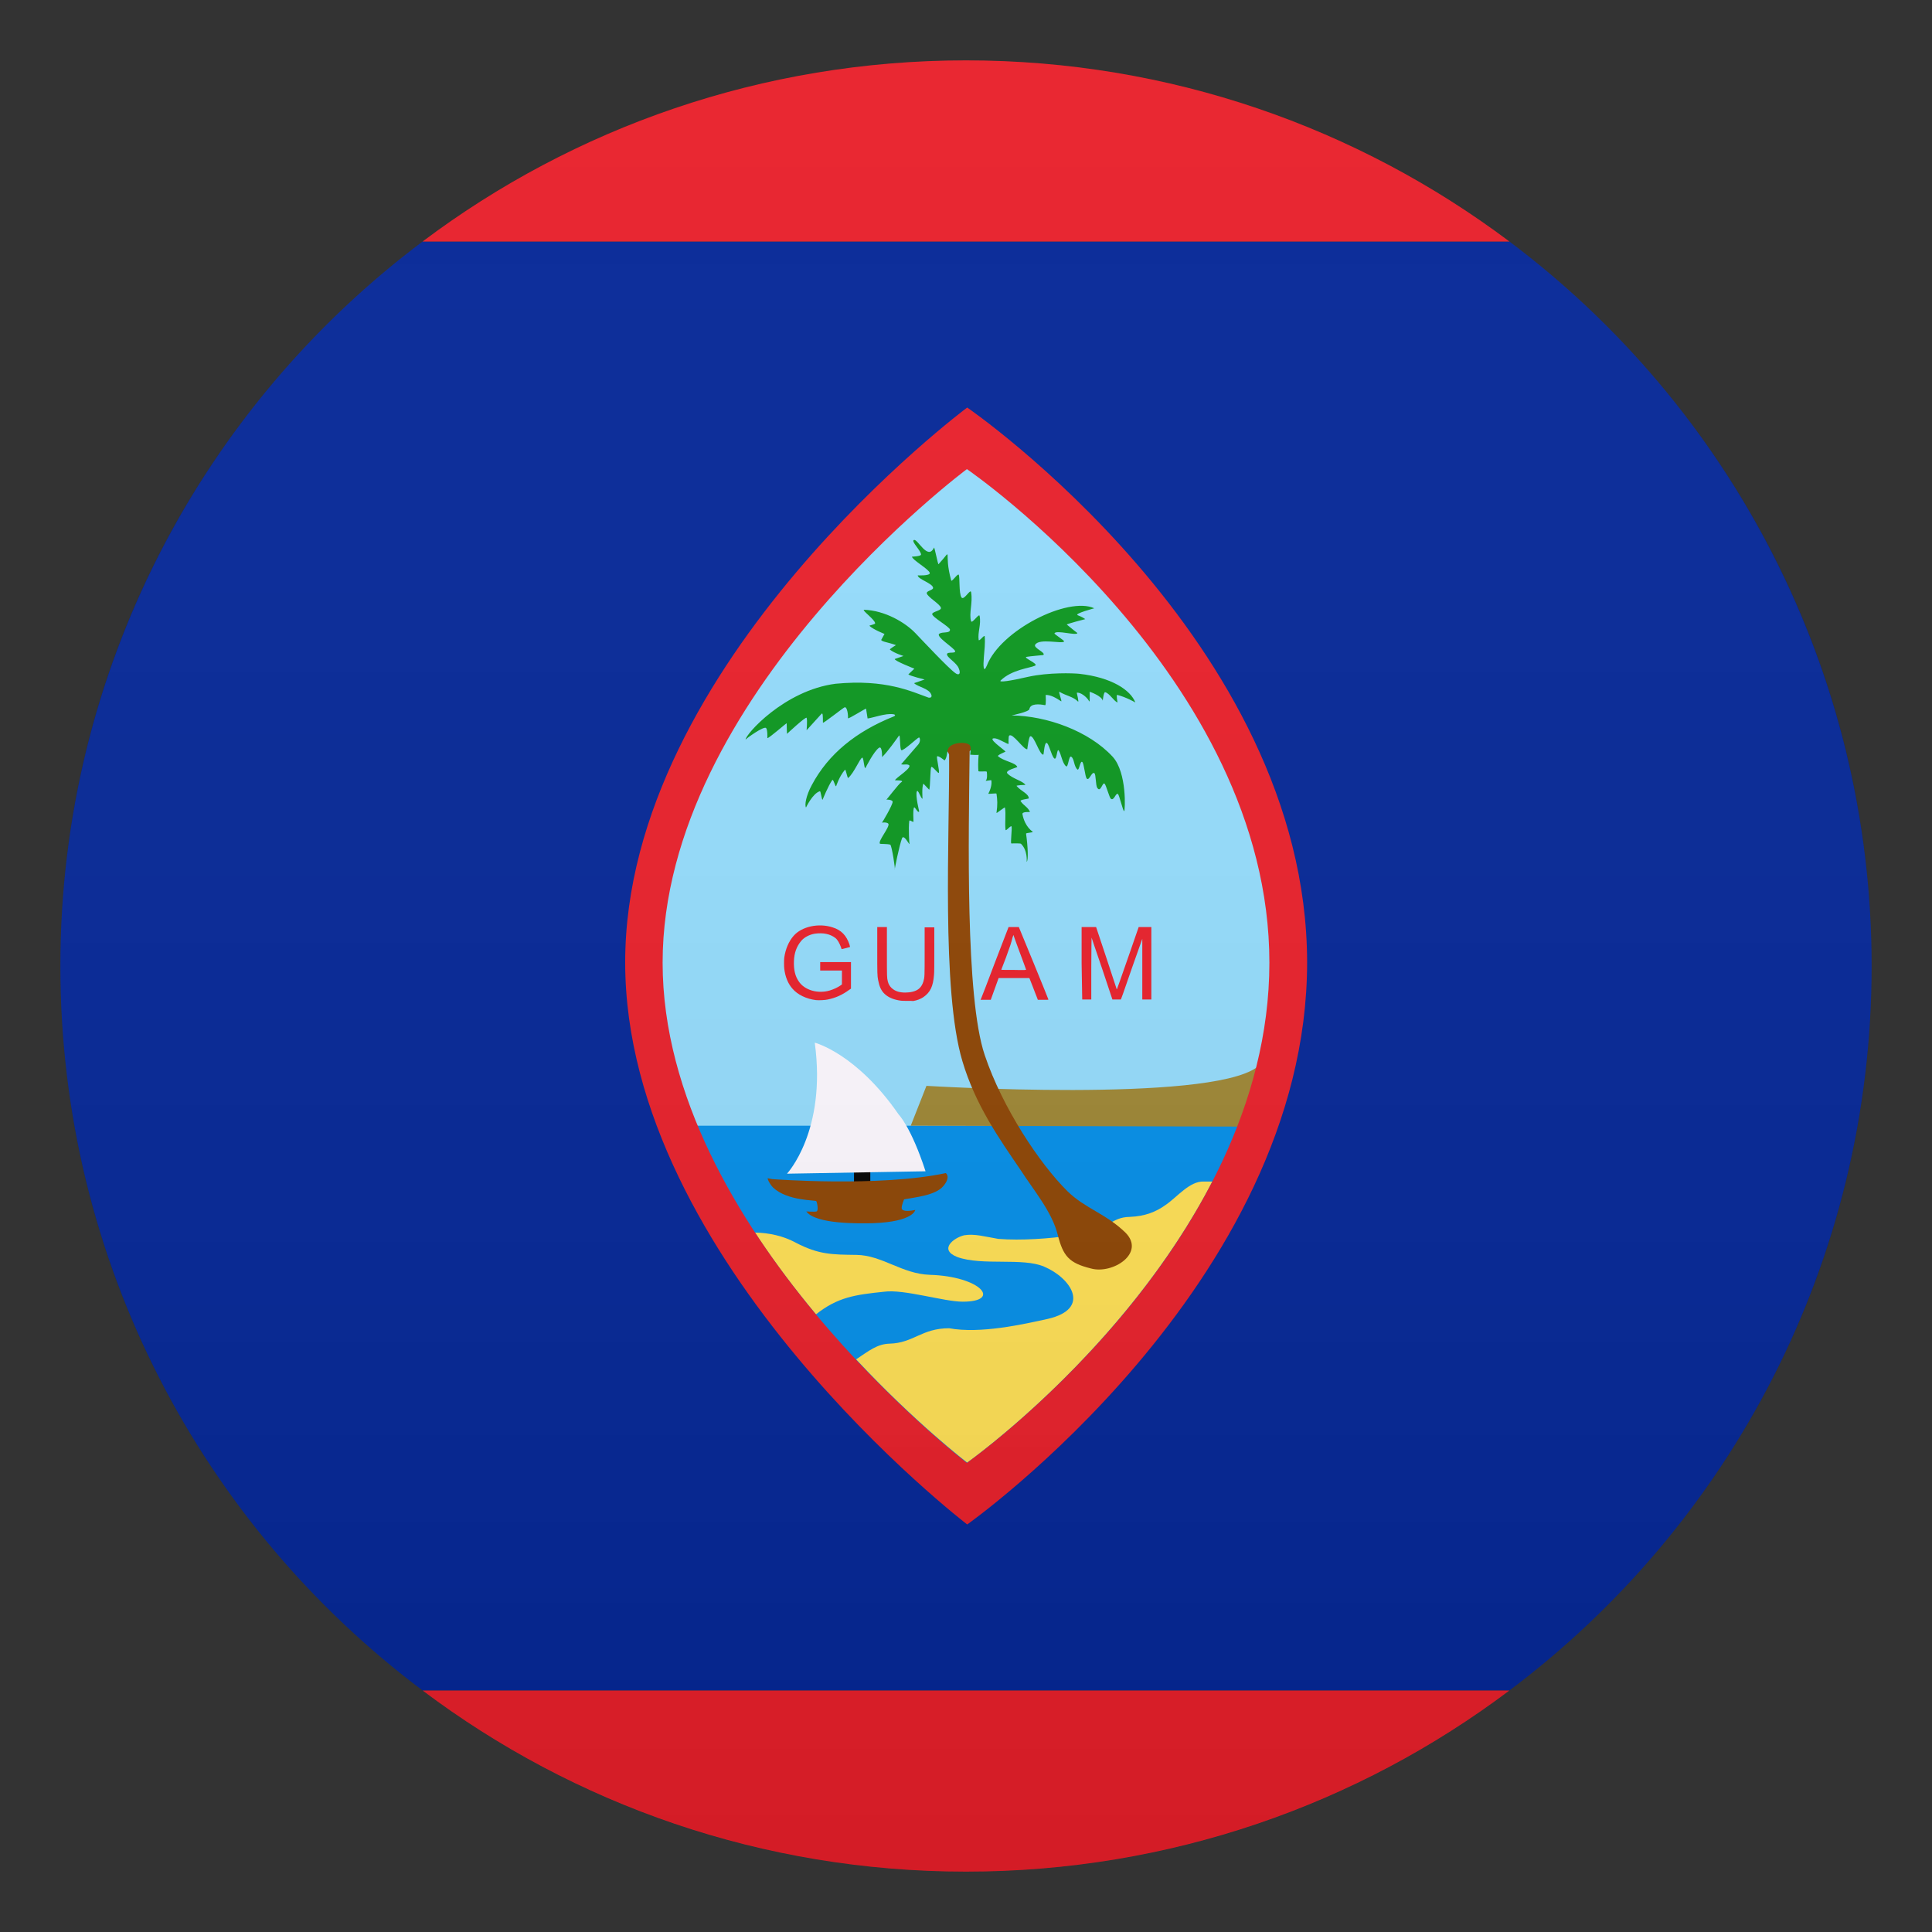
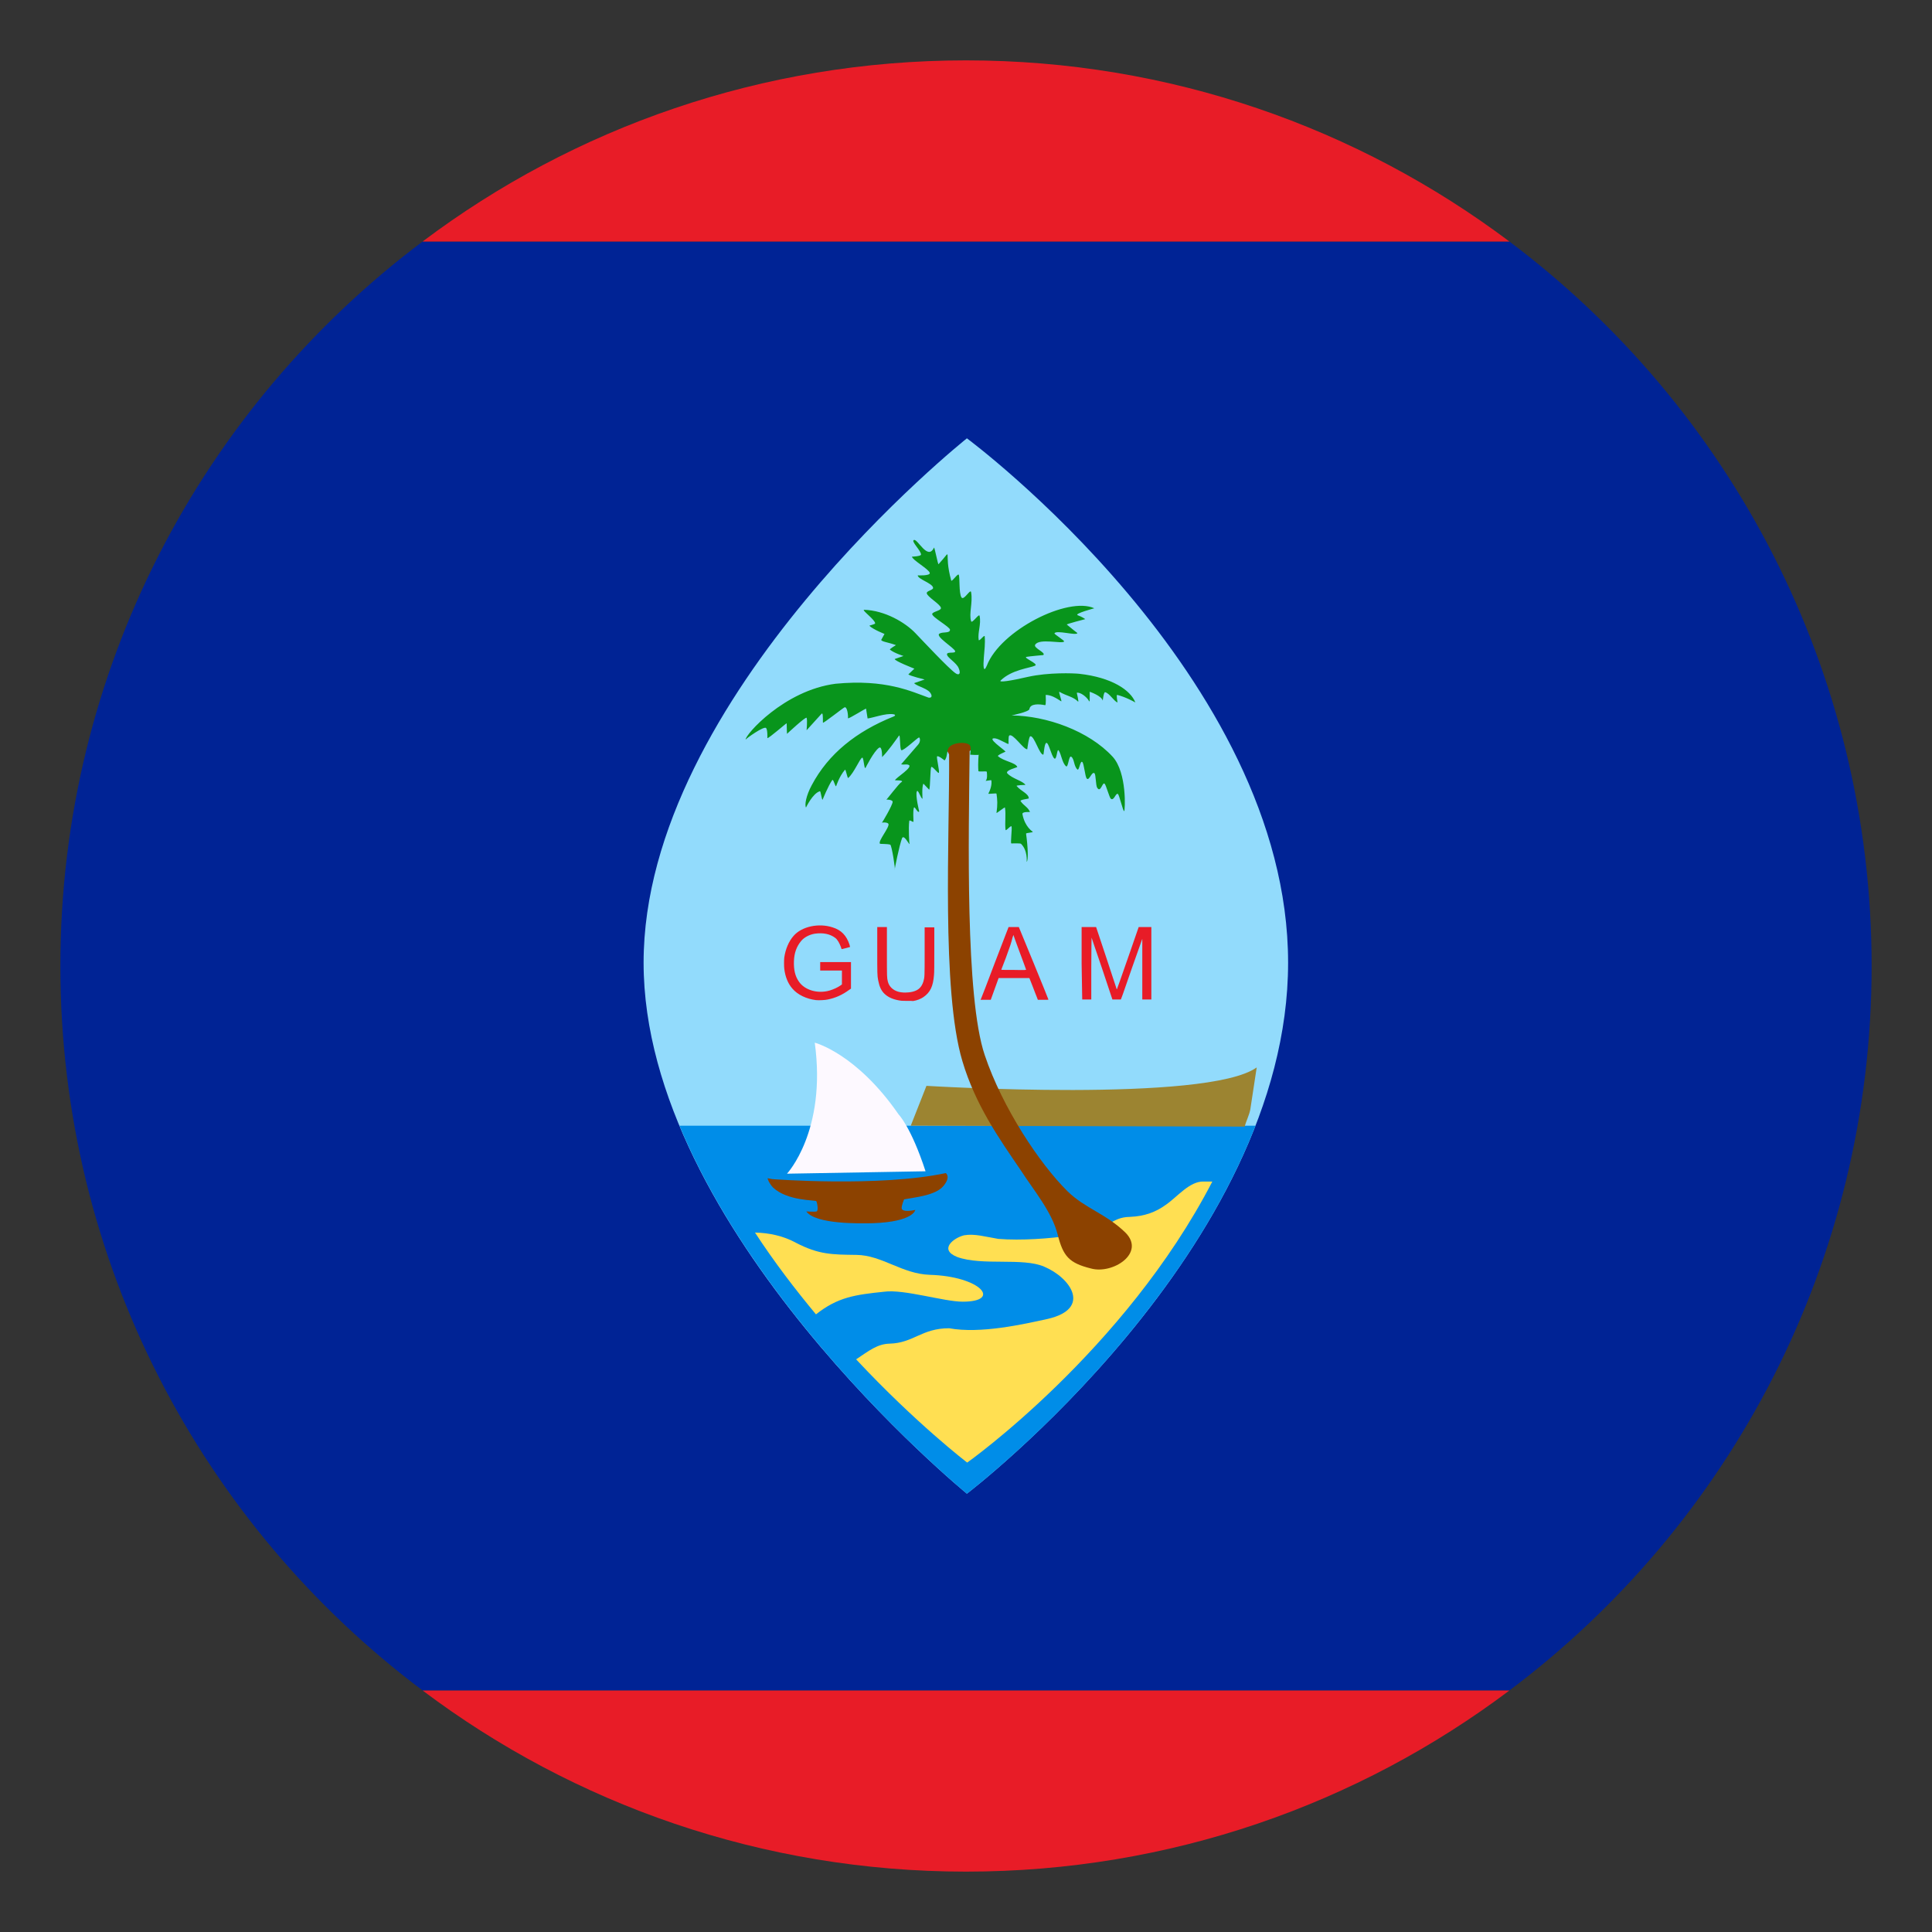
<svg xmlns="http://www.w3.org/2000/svg" version="1.1" id="Layer_1" x="0px" y="0px" width="64px" height="64px" viewBox="0 0 64 64" style="enable-background:new 0 0 64 64;" xml:space="preserve">
  <rect x="0" y="0" width="64" height="64" fill="#333333" stroke="none" />
  <path fill="#002395" d="M2,32c0,9.81,4.71,18.53,12,24h36c7.29-5.47,12-14.19,12-24S57.29,13.47,50,8H14C6.71,13.47,2,22.19,2,32z" />
  <path fill="#E81C27" d="M14,8h36c-5.02-3.77-11.25-6-18-6S19.01,4.23,14,8z" />
  <path fill="#E81C27" d="M32,62c6.75,0,12.99-2.23,18-6H14C19.01,59.77,25.25,62,32,62z" />
  <path fill="#92DBFC" d="M32.03,14.52c0,0-10.71,8.52-10.71,17.37c0,8.85,10.71,17.59,10.71,17.59s10.64-8.11,10.64-17.59  C42.67,22.4,32.03,14.52,32.03,14.52z" />
  <path fill="#008DE8" d="M22.51,37.29c2.79,6.69,9.52,12.19,9.52,12.19s6.85-5.22,9.56-12.19" />
  <path fill="#9C8431" d="M41.63,35.36c-1.65,1.18-10.94,0.61-10.94,0.61l-0.52,1.32l11.06,0.03c0.05-0.18,0.16-0.4,0.19-0.58  L41.63,35.36z" />
  <path fill="#FFDF52" d="M31.89,43.12c1.31,0,0.6-0.84-1.09-0.89c-0.92-0.03-1.58-0.65-2.43-0.66c-0.81-0.01-1.25-0.01-2-0.4  c-0.42-0.23-0.89-0.33-1.36-0.34c0.64,0.98,1.33,1.88,2.02,2.71c0.72-0.57,1.29-0.65,2.26-0.75C29.94,42.7,31.27,43.12,31.89,43.12z  " />
  <path fill="#FFDF52" d="M39.88,39.14c-0.47-0.02-0.88,0.51-1.26,0.77c-0.33,0.24-0.7,0.38-1.18,0.4c-0.67,0.01-0.61,0.41-1.99,0.62  c-0.67,0.1-1.62,0.17-2.38,0.11c-0.42-0.07-0.79-0.18-1.13-0.12c-0.34,0.08-0.86,0.47-0.23,0.72c0.83,0.3,2.17,0.01,2.88,0.32  c0.88,0.37,1.58,1.39,0.12,1.73c-0.82,0.18-2.23,0.5-3.27,0.31c-0.91,0-1.18,0.49-1.97,0.51c-0.41,0.01-0.69,0.24-1.11,0.52  c1.99,2.13,3.68,3.42,3.68,3.42s5.21-3.69,8.12-9.31L39.88,39.14z" />
  <path fill="#8C4200" d="M37.28,40.83c-0.65-0.63-1.34-0.8-1.92-1.37c-0.91-0.9-2.15-2.75-2.74-4.51c-0.65-1.92-0.53-7.32-0.5-10.06  c0-0.03,0.08-0.05,0.09-0.06c0.04-0.06,0.08,0.02,0.02-0.38c-0.02-0.1-0.1-0.21-0.1-0.31c0-0.19-0.64,0.2-0.81,0.53  c-0.04,0.08,0.12,0.29,0.12,0.33c0.02,2.63-0.26,7.81,0.44,10.15c0.43,1.45,1.22,2.57,1.93,3.61c0.43,0.67,1.04,1.38,1.23,2.15  c0.18,0.7,0.37,0.93,1.1,1.11C36.86,42.22,37.96,41.51,37.28,40.83z" />
  <path fill="#E81C27" d="M27.03,33.13c-0.32-0.04-0.61-0.18-0.78-0.38c-0.15-0.17-0.24-0.4-0.27-0.66c-0.01-0.08-0.01-0.29,0-0.37  c0.04-0.28,0.15-0.54,0.31-0.72c0.27-0.31,0.83-0.43,1.29-0.28c0.29,0.09,0.46,0.27,0.56,0.57c0.01,0.04,0.02,0.08,0.02,0.08  c0,0-0.25,0.07-0.27,0.07c-0.01,0-0.02-0.01-0.03-0.06c-0.05-0.13-0.11-0.25-0.19-0.31c-0.17-0.13-0.4-0.18-0.68-0.14  c-0.18,0.03-0.35,0.12-0.45,0.24c-0.15,0.18-0.23,0.39-0.24,0.67c-0.01,0.28,0.04,0.5,0.16,0.67c0.19,0.29,0.63,0.42,1.03,0.3  c0.13-0.04,0.26-0.1,0.36-0.17l0.04-0.03l0-0.23v-0.23l-0.36,0h-0.36v-0.14v-0.14l0.51,0h0.51l0,0.44v0.44l-0.06,0.04  c-0.23,0.17-0.46,0.27-0.71,0.32C27.34,33.13,27.12,33.14,27.03,33.13z M29.85,33.15c-0.23-0.03-0.41-0.1-0.54-0.22  c-0.12-0.11-0.18-0.25-0.22-0.46c-0.03-0.15-0.03-0.22-0.03-1l0-0.76h0.16h0.16l0,0.82c0,0.87,0,0.85,0.03,0.98  c0.04,0.17,0.17,0.29,0.34,0.34c0.14,0.04,0.33,0.04,0.49,0c0.19-0.05,0.29-0.15,0.35-0.34c0.04-0.15,0.04-0.14,0.04-1l0-0.79h0.16  h0.16l0,0.74c0,0.42,0,0.78-0.01,0.84c-0.03,0.37-0.12,0.57-0.35,0.73c-0.09,0.06-0.21,0.11-0.34,0.13  C30.2,33.15,29.92,33.16,29.85,33.15L29.85,33.15z M32.5,33.08c0.01-0.02,0.22-0.56,0.46-1.2l0.45-1.17l0.17,0l0.17,0l0.49,1.19  c0.27,0.66,0.49,1.2,0.49,1.21c0,0.01-0.01,0.01-0.17,0.01h-0.18l-0.03-0.08c-0.02-0.04-0.08-0.21-0.14-0.36L34.1,32.4l-0.51,0  l-0.51,0l-0.13,0.36l-0.13,0.36l-0.17,0h-0.17L32.5,33.08z M33.99,32.12c0-0.01-0.07-0.19-0.15-0.41c-0.08-0.22-0.18-0.48-0.21-0.57  c-0.03-0.09-0.06-0.17-0.06-0.17c0,0-0.01,0.04-0.03,0.09c-0.04,0.17-0.08,0.29-0.22,0.67c-0.08,0.21-0.15,0.39-0.15,0.39  c0,0.01,0.02,0.01,0.41,0.01C33.97,32.14,34,32.13,33.99,32.12z M35.83,31.92l0-1.21l0.24,0l0.24,0l0.32,0.96  c0.17,0.53,0.33,0.99,0.34,1.03c0.01,0.04,0.02,0.07,0.03,0.07c0,0,0.04-0.12,0.09-0.25c0.05-0.14,0.21-0.6,0.36-1.03l0.27-0.78  l0.21,0l0.21,0l0,1.2l0,1.2l-0.15,0h-0.15l0-1.01c0-0.56,0-1.01,0-1c0,0-0.15,0.42-0.33,0.93c-0.18,0.51-0.33,0.96-0.35,1  l-0.03,0.08h-0.28l-0.34-1.02c-0.19-0.56-0.35-1.02-0.35-1.03c0,0-0.01,0.45-0.01,1.02l0,1.03h-0.15l-0.15,0L35.83,31.92z" />
  <path fill="#08951C" d="M25.38,24.12c0.05,0.06,0.04,0.33,0.04,0.33c0.04,0.02,0.64-0.51,0.64-0.49c0,0.11,0.01,0.35,0.01,0.35  s0.63-0.59,0.65-0.53c0.03,0.07,0,0.41,0,0.41s0.42-0.46,0.49-0.54c0.05-0.06,0.05,0.07,0.05,0.29c0,0.04,0.68-0.5,0.72-0.51  c0.09-0.02,0.12,0.28,0.11,0.36c0,0.05,0.63-0.36,0.6-0.31l0.05,0.32c0.18-0.02,0.6-0.18,0.85-0.14c0.08,0.01,0.08,0.05,0,0.08  c-1.22,0.49-2.15,1.23-2.7,2.27c-0.19,0.35-0.24,0.66-0.19,0.74c0,0,0.22-0.47,0.46-0.54c0.03-0.01,0.06,0.3,0.09,0.28  c0,0,0.19-0.47,0.32-0.65c0.04-0.05,0.1,0.25,0.13,0.2c0,0,0.1-0.32,0.29-0.54c0.03-0.03,0.08,0.3,0.11,0.27  c0.2-0.18,0.38-0.64,0.46-0.67c0.05-0.04,0.06,0.38,0.11,0.34c0,0,0.28-0.56,0.45-0.67c0.11-0.07,0.1,0.31,0.1,0.31  c0.21-0.21,0.45-0.56,0.56-0.71c0.05-0.07,0.02,0.46,0.08,0.48c0.07,0.03,0.53-0.41,0.58-0.42c0.03-0.01,0.07,0.12-0.02,0.23  l-0.57,0.66c0.11,0.02,0.15-0.01,0.23,0.01c0.23,0.06-0.44,0.45-0.43,0.52c0,0,0.32-0.01,0.21,0.06c-0.08,0.04-0.5,0.6-0.5,0.58  c0-0.01,0.21,0,0.21,0.07c0,0.11-0.35,0.7-0.36,0.7c-0.02-0.02,0.19-0.03,0.22,0.03c0.05,0.11-0.36,0.58-0.28,0.66  c0.01,0.01,0.24,0,0.34,0.03c0.05,0.01,0.18,0.86,0.15,0.83c-0.01-0.01,0.15-0.8,0.24-1.04c0.06-0.15,0.24,0.22,0.25,0.19  c-0.01,0-0.04-0.52-0.01-0.76c0.01-0.07,0.14,0.07,0.14,0.01c0-0.14-0.02-0.3,0.01-0.44c0.02-0.11,0.13,0.19,0.18,0.11  c0,0-0.13-0.52-0.08-0.66c0.04-0.1,0.13,0.23,0.19,0.24c0,0-0.03-0.4,0.03-0.5l0.19,0.2c0.04-0.06,0.03-0.69,0.07-0.75  c0.03-0.05,0.23,0.23,0.25,0.19c0.03-0.04-0.08-0.5-0.06-0.54c0.03-0.05,0.25,0.13,0.25,0.13c0.09-0.09,0.08-0.31,0.12-0.39  c0.1-0.22,0.66-0.25,0.73-0.09c0.03,0.08,0.01,0.17,0,0.29c0,0,0.28,0.02,0.28,0c0,0-0.03,0.26-0.01,0.54  c0,0.04,0.28-0.01,0.28,0.03c0.03,0.27-0.04,0.29-0.04,0.29c0,0.02,0.19-0.03,0.19-0.01c0.02,0.13-0.02,0.29-0.1,0.44  c-0.01,0.02,0.26-0.02,0.27,0c0.03,0.2,0.04,0.36,0,0.64c0,0.02,0.27-0.2,0.28-0.18c0.04,0.24-0.01,0.5,0.02,0.74  c0.01,0.06,0.18-0.17,0.2-0.11c0.02,0.07-0.04,0.54-0.01,0.56c0,0,0.29-0.01,0.32,0.01c0.23,0.22,0.19,0.6,0.19,0.6  c0.06-0.05,0.04-0.51-0.02-0.93c-0.01-0.04,0.23-0.03,0.22-0.07c0,0-0.26-0.15-0.34-0.58c-0.02-0.09,0.25-0.07,0.25-0.07  c-0.07-0.17-0.2-0.2-0.31-0.36c-0.04-0.05,0.27-0.08,0.27-0.09c0-0.16-0.26-0.24-0.4-0.41C33.63,26.01,33.97,26,33.97,26  c-0.1-0.14-0.43-0.2-0.6-0.38c-0.09-0.1,0.33-0.2,0.33-0.21c-0.05-0.15-0.45-0.19-0.64-0.36c-0.04-0.03,0.25-0.15,0.25-0.15  c-0.03-0.06-0.67-0.48-0.34-0.44c0.14,0.02,0.42,0.21,0.44,0.18c0,0-0.01-0.25,0.02-0.27c0.11-0.11,0.48,0.47,0.6,0.45  c0,0,0.05-0.42,0.1-0.43c0.13-0.03,0.3,0.61,0.43,0.61c0.02,0,0.03-0.37,0.1-0.39c0.08-0.02,0.16,0.41,0.26,0.51  c0.09,0.09,0.09-0.34,0.15-0.26c0.09,0.13,0.11,0.4,0.24,0.52c0.08,0.08,0.09-0.38,0.18-0.31c0.1,0.07,0.08,0.31,0.2,0.42  c0.06,0.05,0.09-0.3,0.16-0.25c0.06,0.04,0.09,0.48,0.15,0.55c0.08,0.09,0.16-0.23,0.25-0.18c0.06,0.04,0.04,0.41,0.1,0.49  c0.11,0.17,0.17-0.2,0.24-0.14c0.05,0.04,0.16,0.47,0.21,0.5c0.1,0.08,0.16-0.2,0.23-0.16c0.05,0.03,0.17,0.58,0.21,0.57  c0.03-0.01,0.1-1.27-0.38-1.8c-0.79-0.86-2.2-1.36-3.35-1.37c0,0,0.58-0.12,0.59-0.21c0.03-0.19,0.32-0.17,0.52-0.13  c0.04,0.01,0.02-0.34,0.02-0.34c0.18,0,0.34,0.1,0.51,0.21c0.05,0.03-0.11-0.35-0.05-0.31c0.22,0.13,0.46,0.16,0.61,0.32  c0.04,0.04-0.04-0.29-0.04-0.29c0.11-0.03,0.33,0.13,0.41,0.28c0.04,0.07,0-0.39,0.03-0.31c0,0,0.38,0.13,0.42,0.29  c0,0,0.03-0.29,0.08-0.28c0.15,0.04,0.29,0.3,0.41,0.34c0,0-0.05-0.26-0.01-0.25c0.29,0.07,0.6,0.25,0.6,0.25  c-0.16-0.41-0.78-0.83-1.86-0.95c-0.2-0.02-1.01-0.05-1.69,0.1c-0.56,0.13-1,0.2-0.91,0.12c0.37-0.36,0.97-0.41,1.14-0.49  c0.12-0.06-0.4-0.26-0.29-0.29c0.1-0.02,0.56-0.06,0.56-0.06c0.1-0.08-0.33-0.23-0.27-0.34c0.13-0.23,0.9-0.02,0.96-0.11  c0.02-0.03-0.33-0.24-0.32-0.27c0.06-0.12,0.74,0.09,0.76-0.01c0,0-0.21-0.16-0.35-0.28c-0.02-0.02,0.61-0.18,0.61-0.18  c-0.01-0.01-0.11-0.08-0.25-0.13c-0.13-0.05,0.55-0.23,0.55-0.23c-0.87-0.4-3.11,0.73-3.56,1.9c-0.12,0.28-0.12-0.02-0.1-0.26  c0.02-0.25,0.05-0.48,0.03-0.71c-0.01-0.07-0.18,0.18-0.2,0.12c-0.04-0.25,0.09-0.52,0.03-0.8c-0.02-0.09-0.25,0.27-0.28,0.18  c-0.08-0.25,0.06-0.61,0-0.96c-0.02-0.14-0.24,0.29-0.32,0.17c-0.09-0.14-0.05-0.67-0.09-0.75c-0.03-0.06-0.23,0.25-0.25,0.19  c-0.27-0.97,0.09-1.09-0.42-0.54c-0.02,0.02-0.13-0.57-0.15-0.55c-0.21,0.45-0.55-0.32-0.67-0.25c-0.09,0.05,0.24,0.35,0.24,0.48  c0,0.06-0.3,0.07-0.3,0.07c0.01,0.11,0.57,0.42,0.59,0.54c0.02,0.1-0.4,0.08-0.4,0.08c0.01,0.13,0.49,0.26,0.51,0.41  c0.01,0.08-0.22,0.1-0.21,0.18c0.01,0.12,0.46,0.37,0.47,0.49c0.01,0.09-0.28,0.12-0.29,0.2c-0.01,0.1,0.59,0.43,0.59,0.52  c0,0.13-0.24,0.06-0.35,0.13c-0.15,0.09,0.49,0.47,0.52,0.58c0.02,0.09-0.26,0.01-0.27,0.1c-0.01,0.11,0.32,0.28,0.39,0.47  c0.08,0.19,0,0.24-0.11,0.16c-0.22-0.15-1.09-1.08-1.32-1.32c-0.34-0.36-1.02-0.76-1.71-0.78c-0.07,0.02,0.37,0.33,0.37,0.45  c0,0.03-0.2,0.07-0.19,0.08c0.12,0.12,0.5,0.27,0.5,0.27l-0.11,0.2c0.03,0.06,0.21,0.07,0.49,0.17c0,0-0.22,0.13-0.2,0.15  c0.15,0.12,0.45,0.21,0.45,0.21l-0.29,0.1c-0.02,0.06,0.65,0.32,0.65,0.32l-0.2,0.19c0.05,0.05,0.54,0.17,0.54,0.17l-0.35,0.12  c0.13,0.13,0.49,0.17,0.57,0.38c0,0,0.05,0.12-0.09,0.1c-0.56-0.2-1.42-0.62-3.08-0.46c-1.71,0.22-3,1.7-2.98,1.85  C24.71,24.47,25.32,24.03,25.38,24.12z" />
-   <rect x="28.29" y="38.79" width="0.54" height="0.41" />
  <path fill="#8C4200" d="M31.33,38.86c-2.19,0.47-5.75,0.2-5.75,0.2l-0.15-0.03c0,0.05,0.06,0.18,0.18,0.31  c0.48,0.45,1.41,0.41,1.43,0.45c0.03,0.04,0.08,0.32,0.01,0.34c-0.07,0.02-0.34,0-0.34,0c0.31,0.43,1.77,0.4,2.21,0.39  c1.35-0.05,1.4-0.44,1.4-0.44l-0.11,0.02c-0.11,0.02-0.33,0.03-0.34-0.07c-0.01-0.1,0.08-0.3,0.08-0.3c0.37-0.07,1.04-0.13,1.3-0.44  C31.51,38.98,31.33,38.86,31.33,38.86z" />
  <path fill="#FDF9FF" d="M26.07,38.88c0,0,1.32-1.41,0.92-4.34c0,0,1.38,0.35,2.78,2.38c0,0,0.41,0.41,0.89,1.88L26.07,38.88z" />
-   <path fill="#E81C27" d="M32.04,13.5c0,0-11.33,8.43-11.33,18.38c0,9.95,11.33,18.62,11.33,18.62s11.26-7.96,11.26-18.62  C43.29,21.22,32.04,13.5,32.04,13.5z M32.03,48.46c0,0-10.08-7.72-10.08-16.57c0-8.85,10.08-16.35,10.08-16.35  s10.02,6.87,10.02,16.35C42.05,41.38,32.03,48.46,32.03,48.46z" />
  <linearGradient id="SVGID_1_" gradientUnits="userSpaceOnUse" x1="32" y1="62" x2="32" y2="2">
    <stop offset="0" style="stop-color:#1A1A1A" />
    <stop offset="0.102" style="stop-color:#393939;stop-opacity:0.949" />
    <stop offset="0.347" style="stop-color:#7F7F7F;stop-opacity:0.826" />
    <stop offset="0.569" style="stop-color:#B6B6B6;stop-opacity:0.716" />
    <stop offset="0.758" style="stop-color:#DEDEDE;stop-opacity:0.621" />
    <stop offset="0.908" style="stop-color:#F6F6F6;stop-opacity:0.546" />
    <stop offset="1" style="stop-color:#FFFFFF;stop-opacity:0.5" />
  </linearGradient>
-   <circle opacity="0.1" fill="url(#SVGID_1_)" cx="32" cy="32" r="30" />
</svg>